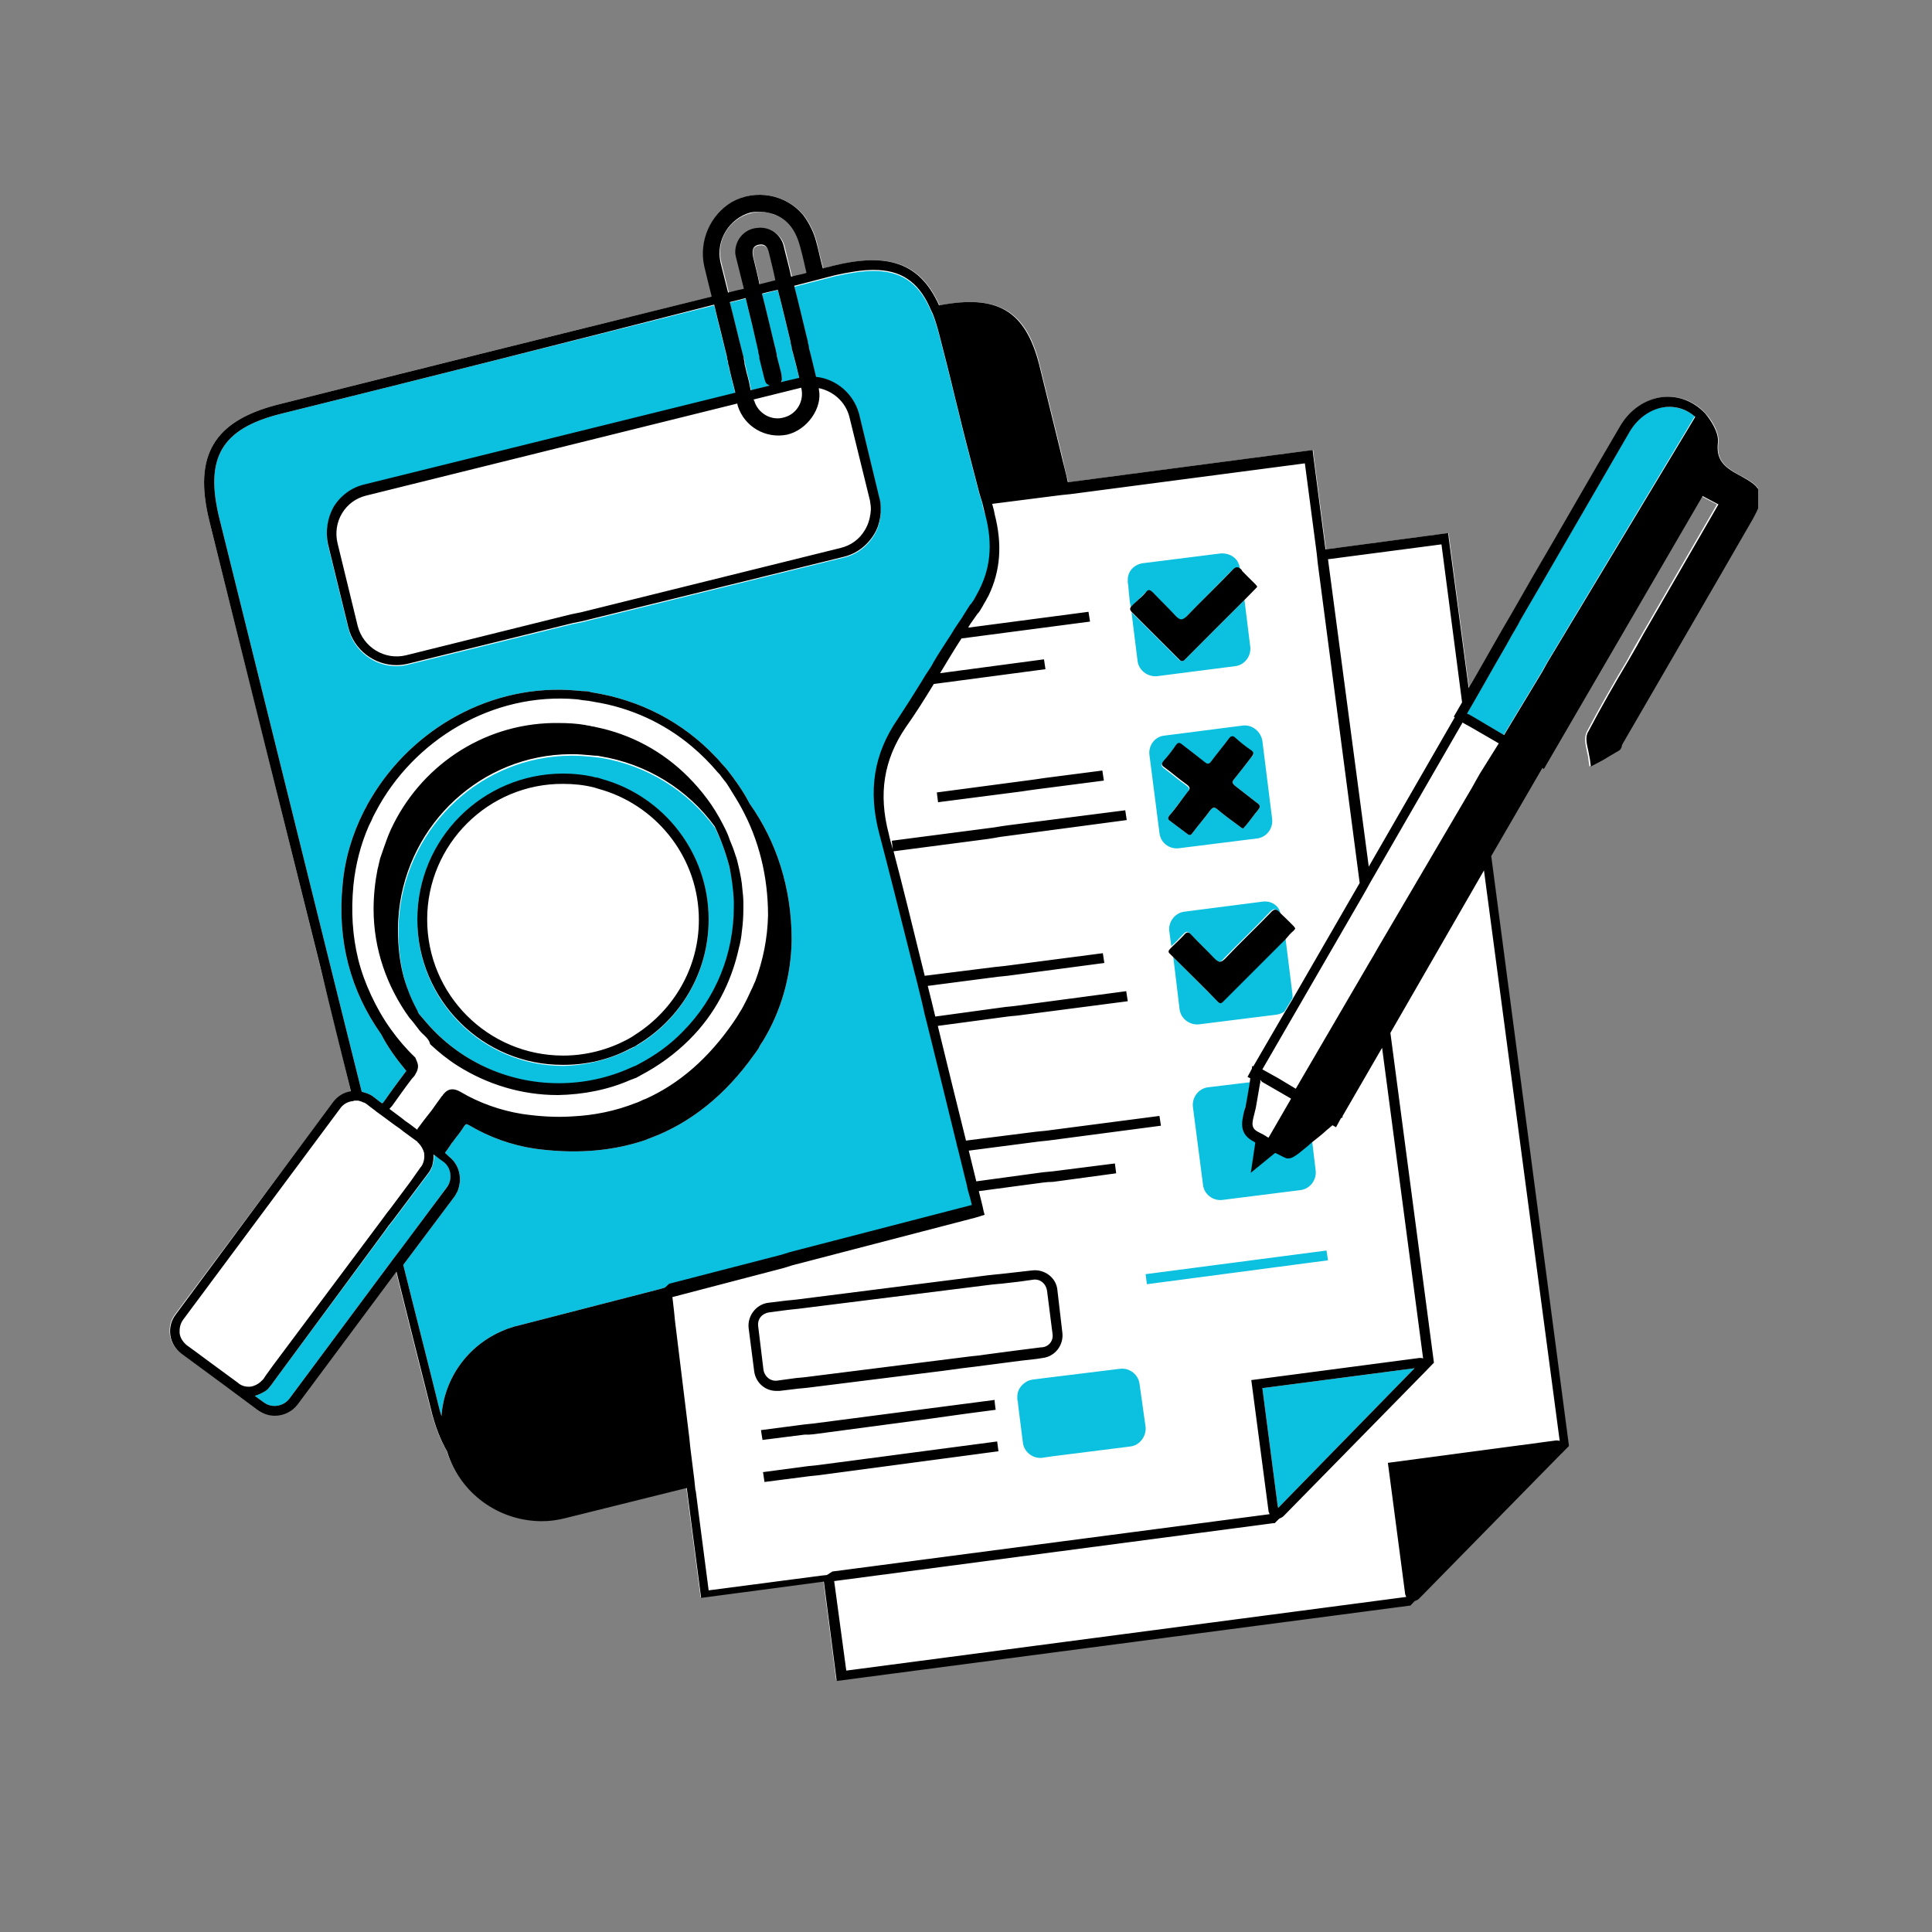
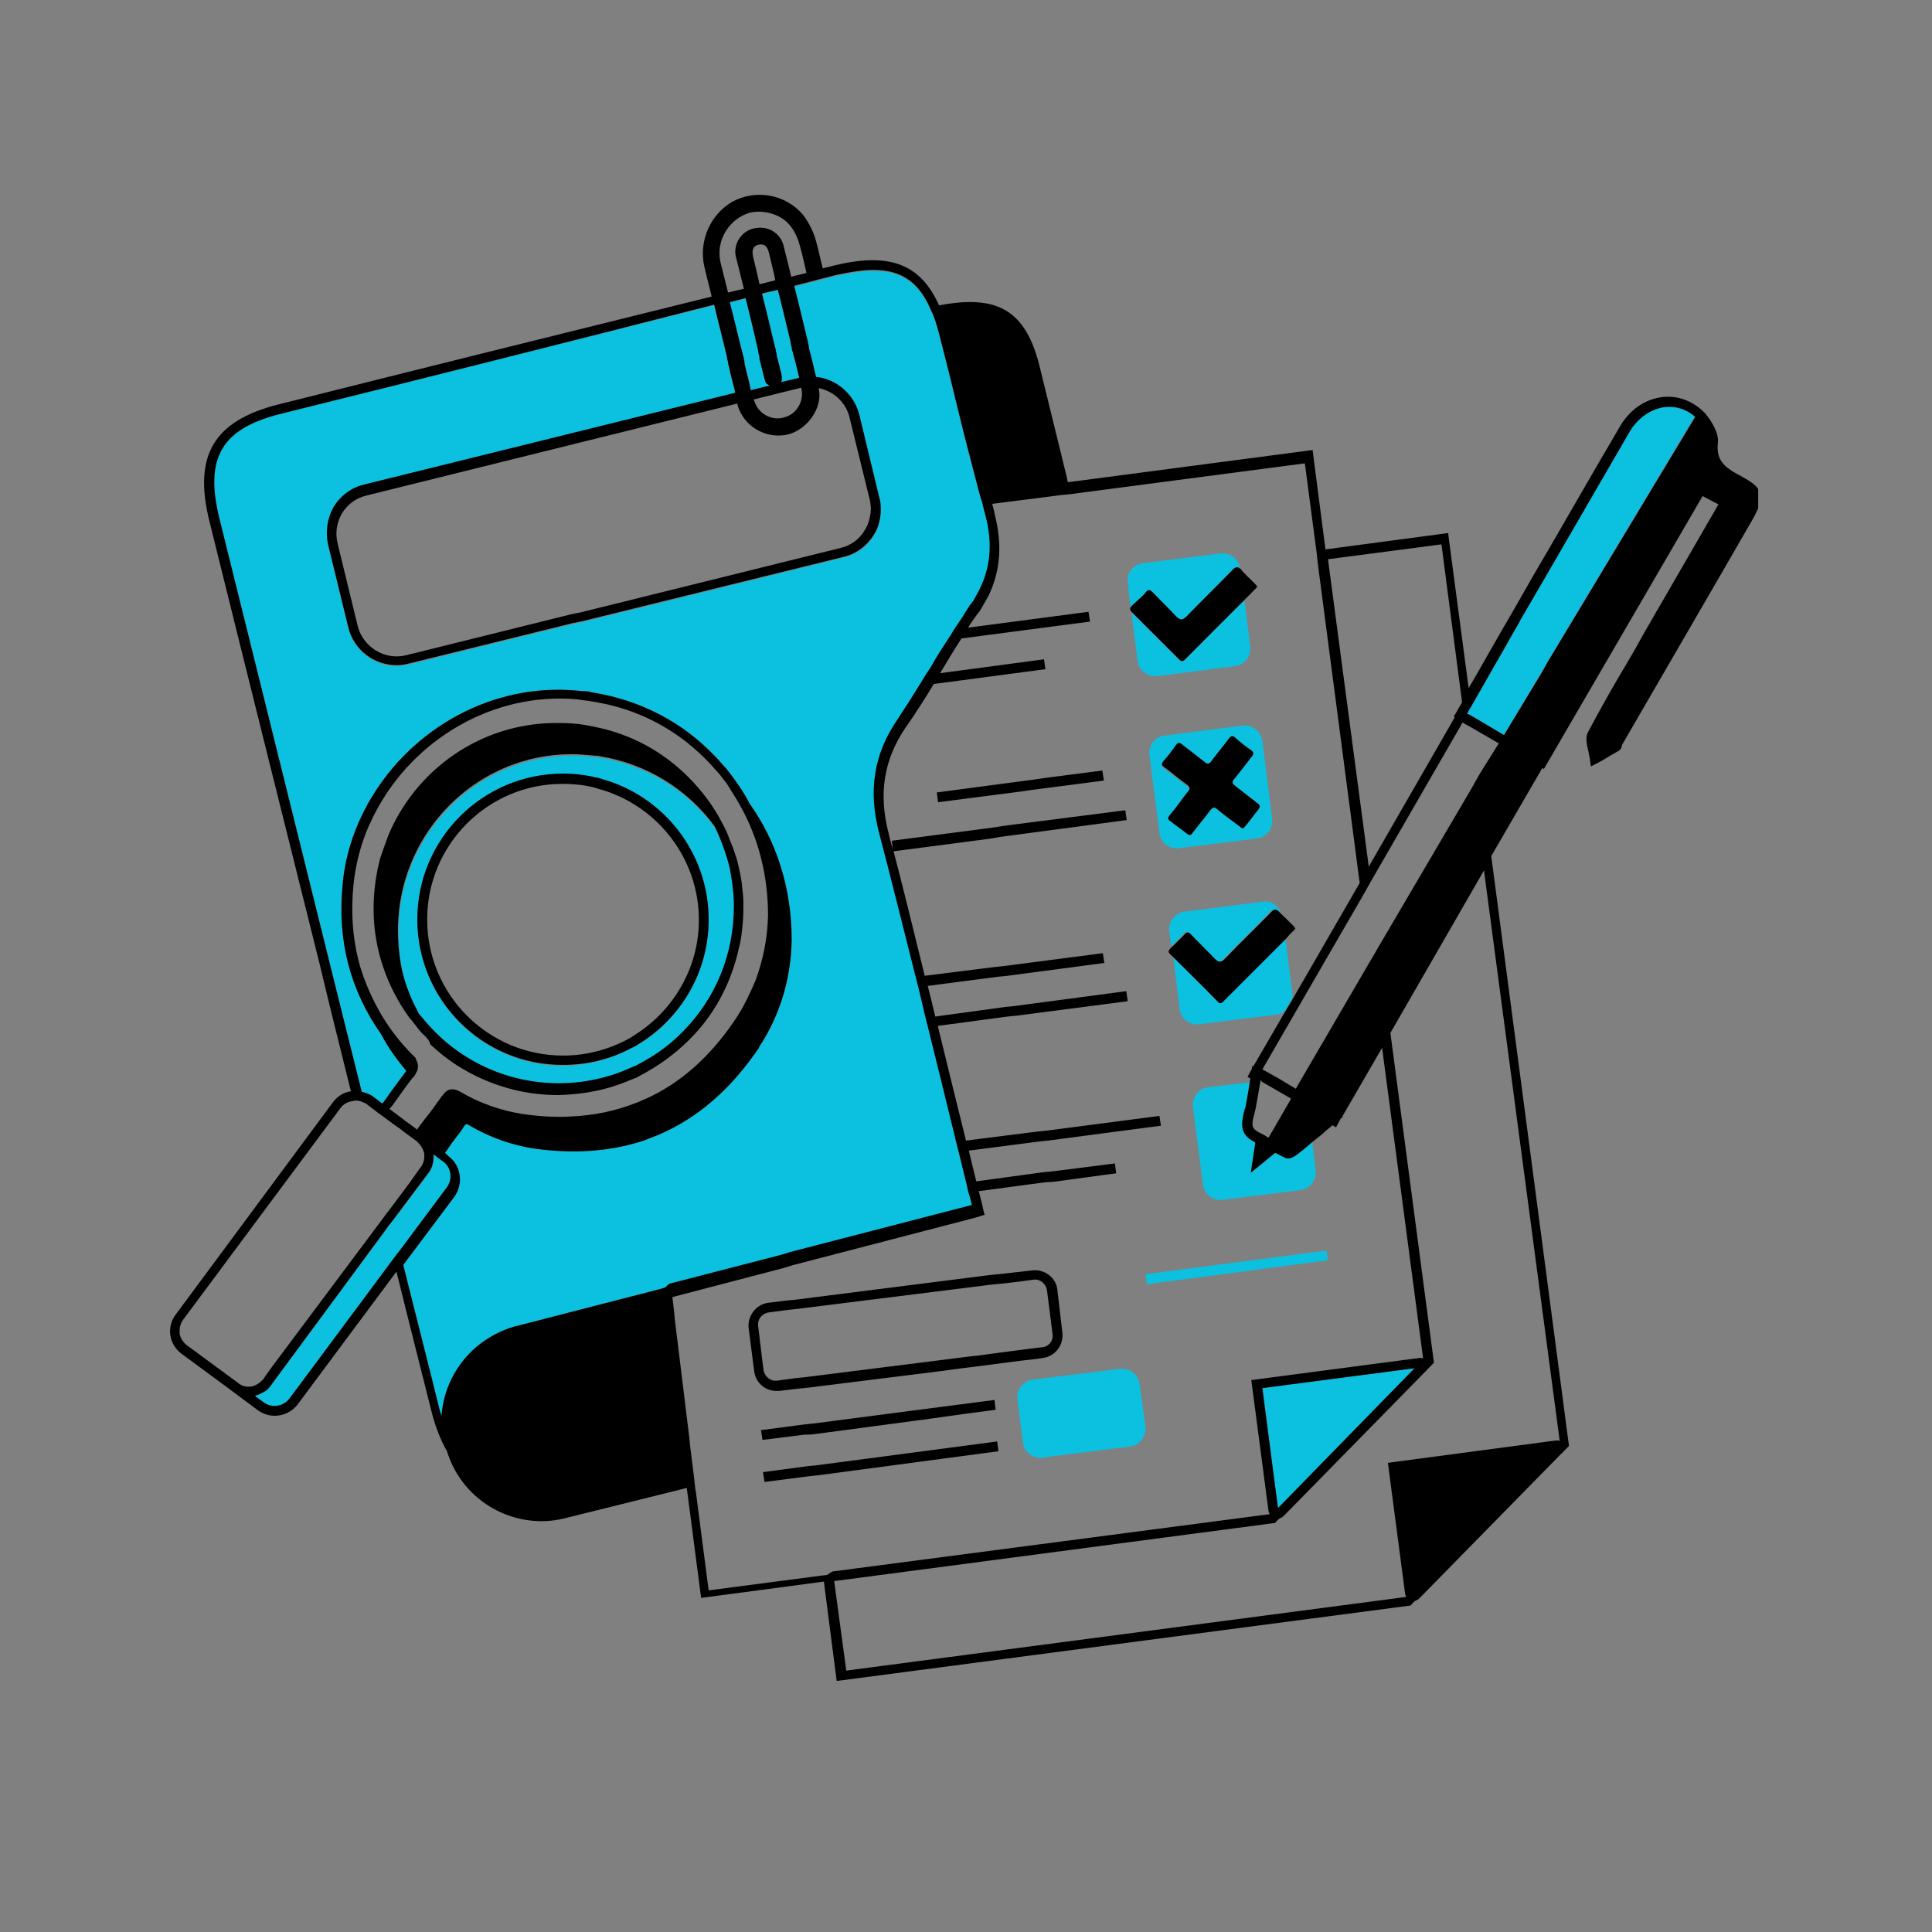
<svg xmlns="http://www.w3.org/2000/svg" width="40" zoomAndPan="magnify" viewBox="0 0 30 30" height="40" preserveAspectRatio="xMidYMid meet" version="1.0">
  <rect x="0" y="0" width="30" height="30" fill="#808080" stroke="none" />
  <defs>
    <clipPath id="ceef272620">
      <path d="M 2.621 3 L 27.301 3 L 27.301 26.129 L 2.621 26.129 Z M 2.621 3 " clip-rule="nonzero" />
    </clipPath>
    <clipPath id="4112265a82">
      <path d="M 2.621 3 L 27.301 3 L 27.301 26.129 L 2.621 26.129 Z M 2.621 3 " clip-rule="nonzero" />
    </clipPath>
  </defs>
  <g clip-path="url(#ceef272620)">
-     <path fill="#ffffff" d="M 27.336 7.656 C 27.305 7.547 27.207 7.48 27.016 7.379 C 26.777 7.25 26.652 7.141 26.684 6.871 C 26.699 6.719 26.59 6.535 26.484 6.418 C 26.316 6.234 26.078 6.141 25.832 6.164 C 25.555 6.195 25.309 6.363 25.156 6.633 C 24.711 7.402 24.258 8.188 23.816 8.938 L 23.473 9.539 C 23.273 9.883 23.082 10.223 22.879 10.566 L 22.812 10.684 L 22.504 8.355 L 22.496 8.277 L 20.59 8.531 L 20.398 7.062 L 20.391 6.988 L 16.59 7.488 C 16.551 7.348 16.52 7.203 16.488 7.062 C 16.375 6.594 16.258 6.133 16.145 5.664 C 15.938 4.828 15.504 4.566 14.59 4.742 C 14.293 4.082 13.809 3.914 12.934 4.129 C 12.887 4.145 12.832 4.152 12.785 4.168 C 12.746 4.031 12.715 3.883 12.68 3.746 C 12.641 3.598 12.57 3.461 12.48 3.34 C 12.203 3.016 11.742 2.93 11.371 3.137 C 11.027 3.34 10.859 3.738 10.941 4.129 C 10.98 4.289 11.02 4.445 11.059 4.605 C 8.805 5.16 6.547 5.719 4.32 6.281 C 3.32 6.535 3 7.07 3.25 8.086 C 3.828 10.398 4.398 12.703 4.973 15.016 C 5.133 15.66 5.297 16.305 5.449 16.953 C 5.34 16.969 5.242 17.027 5.172 17.121 L 2.723 20.402 C 2.652 20.492 2.621 20.609 2.637 20.723 C 2.652 20.84 2.715 20.938 2.805 21.008 L 3.461 21.492 L 3.996 21.891 C 4.074 21.953 4.168 21.977 4.258 21.977 C 4.391 21.977 4.527 21.914 4.613 21.801 L 6.148 19.742 C 6.324 20.445 6.5 21.16 6.68 21.859 C 6.746 22.129 6.832 22.352 6.934 22.527 C 7.141 23.184 7.746 23.613 8.406 23.613 C 8.523 23.613 8.645 23.598 8.77 23.566 L 10.656 23.098 L 10.879 24.805 L 12.785 24.551 L 12.984 26.094 L 21.867 24.926 L 21.891 24.926 L 21.957 24.855 C 21.98 24.848 22.012 24.84 22.027 24.82 L 24.242 22.559 C 24.242 22.559 24.242 22.551 24.25 22.551 L 24.355 22.445 L 23.148 13.285 L 23.941 11.918 L 23.965 11.934 L 26.414 7.703 L 26.66 7.832 L 25.492 9.852 C 25.414 9.984 25.34 10.113 25.27 10.246 C 25.055 10.605 24.84 10.98 24.641 11.359 C 24.594 11.449 24.617 11.559 24.641 11.664 C 24.648 11.711 24.664 11.75 24.664 11.789 L 24.68 11.902 L 24.863 11.805 C 24.941 11.758 25.023 11.711 25.102 11.664 C 25.141 11.645 25.156 11.605 25.164 11.582 C 25.164 11.574 25.172 11.566 25.172 11.559 C 25.84 10.398 26.508 9.238 27.184 8.078 C 27.305 7.902 27.367 7.77 27.336 7.656 Z M 11.801 4.422 C 11.773 4.281 11.734 4.137 11.703 4 C 11.688 3.922 11.672 3.836 11.781 3.812 C 11.887 3.793 11.926 3.852 11.949 3.945 C 11.98 4.082 12.02 4.23 12.047 4.367 C 11.965 4.383 11.879 4.398 11.801 4.422 Z M 11.664 3.309 C 11.781 3.277 11.902 3.285 12.02 3.332 C 12.262 3.414 12.379 3.598 12.441 3.844 C 12.473 3.977 12.5 4.105 12.539 4.246 C 12.465 4.27 12.379 4.281 12.301 4.305 C 12.262 4.137 12.219 3.977 12.18 3.809 C 12.125 3.629 11.949 3.523 11.773 3.547 C 11.562 3.562 11.41 3.746 11.434 3.953 C 11.434 3.977 11.441 4 11.449 4.023 C 11.488 4.176 11.527 4.336 11.562 4.492 C 11.48 4.512 11.402 4.527 11.32 4.551 C 11.281 4.398 11.242 4.238 11.203 4.082 C 11.109 3.73 11.328 3.391 11.664 3.309 Z M 11.664 3.309 " fill-opacity="1" fill-rule="nonzero" />
-   </g>
+     </g>
  <path fill="#0cc0df" d="M 21.965 21.246 L 19.848 23.414 L 19.84 23.383 L 19.602 21.555 Z M 11.559 5.582 C 11.562 5.605 11.57 5.629 11.57 5.656 C 11.586 5.711 11.594 5.766 11.609 5.82 C 11.633 5.895 11.648 5.98 11.664 6.059 L 11.957 5.988 C 11.941 5.98 11.926 5.965 11.91 5.957 C 11.895 5.941 11.887 5.91 11.879 5.887 C 11.855 5.797 11.832 5.695 11.809 5.605 C 11.801 5.582 11.793 5.559 11.793 5.527 C 11.789 5.504 11.781 5.473 11.781 5.449 C 11.711 5.184 11.648 4.906 11.578 4.637 C 11.496 4.66 11.418 4.676 11.332 4.699 C 11.402 4.965 11.465 5.242 11.535 5.512 C 11.543 5.527 11.551 5.559 11.559 5.582 Z M 12.047 5.457 C 12.055 5.48 12.062 5.504 12.062 5.535 C 12.078 5.605 12.102 5.68 12.117 5.75 C 12.133 5.797 12.141 5.852 12.141 5.902 C 12.141 5.918 12.133 5.934 12.125 5.941 L 12.402 5.875 C 12.402 5.875 12.402 5.875 12.41 5.875 C 12.379 5.742 12.348 5.613 12.309 5.473 C 12.301 5.449 12.293 5.426 12.293 5.398 C 12.285 5.375 12.277 5.344 12.277 5.32 C 12.211 5.051 12.148 4.773 12.078 4.504 C 11.996 4.527 11.918 4.543 11.832 4.566 C 11.902 4.836 11.965 5.113 12.031 5.383 C 12.039 5.406 12.047 5.434 12.047 5.457 Z M 15.254 7.824 C 15.246 7.801 15.238 7.77 15.23 7.746 C 15.223 7.727 15.215 7.695 15.207 7.672 C 14.992 6.848 14.969 6.758 14.875 6.371 C 14.82 6.156 14.754 5.859 14.605 5.289 C 14.574 5.16 14.539 5.035 14.5 4.93 C 14.492 4.906 14.484 4.883 14.469 4.859 C 14.461 4.836 14.445 4.812 14.438 4.789 C 14.254 4.383 13.984 4.207 13.562 4.207 C 13.395 4.207 13.199 4.238 12.969 4.289 C 12.754 4.344 12.547 4.398 12.332 4.453 C 12.402 4.723 12.465 4.996 12.531 5.266 C 12.539 5.289 12.547 5.32 12.547 5.344 C 12.555 5.367 12.562 5.391 12.562 5.422 C 12.602 5.566 12.633 5.711 12.672 5.867 C 12.984 5.895 13.254 6.125 13.34 6.441 L 13.652 7.734 C 13.668 7.785 13.676 7.84 13.676 7.895 C 13.676 7.918 13.676 7.949 13.676 7.969 C 13.676 7.992 13.668 8.023 13.668 8.047 C 13.652 8.141 13.625 8.23 13.57 8.316 C 13.461 8.492 13.293 8.617 13.094 8.66 L 9.043 9.66 L 8.969 9.676 L 8.891 9.691 L 6.34 10.32 C 6.277 10.336 6.219 10.344 6.156 10.344 C 5.809 10.344 5.496 10.105 5.41 9.762 L 5.094 8.469 C 5.051 8.27 5.082 8.062 5.18 7.887 C 5.289 7.711 5.457 7.586 5.656 7.539 L 11.418 6.113 C 11.387 5.98 11.348 5.852 11.32 5.711 C 11.312 5.688 11.305 5.664 11.305 5.637 C 11.297 5.613 11.289 5.582 11.289 5.559 C 11.258 5.426 11.227 5.305 11.195 5.176 C 11.156 5.027 11.125 4.891 11.09 4.742 C 8.844 5.305 6.586 5.875 4.359 6.426 C 3.438 6.656 3.176 7.109 3.406 8.047 C 3.98 10.359 4.551 12.664 5.125 14.977 C 5.289 15.629 5.449 16.289 5.617 16.953 C 5.68 16.969 5.742 16.988 5.793 17.027 L 5.926 17.129 C 5.934 17.129 5.941 17.129 5.941 17.129 C 5.941 17.129 5.949 17.129 5.965 17.098 L 5.973 17.09 C 6.078 16.938 6.195 16.781 6.309 16.629 C 6.156 16.445 6.023 16.262 5.918 16.059 C 5.441 15.383 5.234 14.609 5.32 13.738 C 5.355 13.332 5.473 12.949 5.648 12.602 C 5.664 12.566 5.688 12.535 5.703 12.496 C 5.719 12.465 5.742 12.434 5.758 12.402 C 6.402 11.312 7.637 10.605 8.953 10.723 C 8.977 10.723 9.008 10.73 9.027 10.73 C 9.051 10.73 9.082 10.734 9.105 10.734 C 9.129 10.734 9.16 10.742 9.184 10.75 C 9.945 10.867 10.605 11.219 11.102 11.742 C 11.133 11.773 11.164 11.805 11.195 11.844 C 11.227 11.883 11.258 11.91 11.289 11.949 C 11.418 12.113 11.543 12.289 11.641 12.48 C 12.055 13.062 12.293 13.785 12.293 14.594 C 12.285 15.152 12.133 15.699 11.84 16.176 C 11.816 16.207 11.793 16.246 11.781 16.277 C 11.766 16.297 11.75 16.32 11.734 16.344 C 11.727 16.352 11.719 16.367 11.711 16.375 C 11.266 17.004 10.719 17.441 10.098 17.672 C 10.074 17.68 10.051 17.688 10.02 17.703 C 9.996 17.711 9.973 17.719 9.945 17.727 C 9.445 17.883 8.898 17.918 8.301 17.836 C 7.938 17.781 7.602 17.66 7.285 17.473 C 7.238 17.449 7.238 17.449 7.207 17.488 C 7.164 17.559 7.109 17.629 7.062 17.688 C 7.047 17.711 7.031 17.734 7.008 17.758 C 7.008 17.766 7 17.766 7 17.773 C 6.977 17.805 6.961 17.828 6.941 17.859 C 6.926 17.875 6.918 17.891 6.91 17.902 L 6.961 17.949 L 6.969 17.957 C 7.008 17.988 7.047 18.027 7.07 18.066 C 7.125 18.148 7.148 18.25 7.141 18.352 C 7.133 18.402 7.125 18.449 7.102 18.504 C 7.086 18.527 7.078 18.551 7.062 18.574 L 6.262 19.641 C 6.449 20.395 6.641 21.137 6.824 21.883 C 6.832 21.922 6.848 21.953 6.855 21.992 C 6.895 21.406 7.262 20.887 7.824 20.656 C 7.848 20.648 7.875 20.633 7.906 20.625 C 7.938 20.617 7.969 20.602 8 20.594 C 8 20.594 8.008 20.594 8.008 20.594 L 10.25 20.016 L 10.328 19.992 L 10.406 19.973 L 12.133 19.523 L 12.211 19.504 L 12.285 19.48 L 15.105 18.75 C 15.09 18.672 15.066 18.594 15.043 18.512 C 15.027 18.465 15.023 18.41 15.008 18.355 C 14.969 18.203 14.93 18.043 14.891 17.883 C 14.875 17.836 14.867 17.781 14.852 17.727 C 14.715 17.16 14.562 16.551 14.414 15.945 C 14.398 15.891 14.391 15.844 14.375 15.793 C 14.336 15.629 14.301 15.477 14.262 15.316 C 14.246 15.262 14.238 15.215 14.223 15.16 C 14 14.277 13.801 13.48 13.668 12.98 C 13.492 12.312 13.586 11.742 13.953 11.203 C 14.078 11.02 14.199 10.828 14.316 10.637 C 14.352 10.582 14.383 10.52 14.422 10.469 C 14.453 10.422 14.484 10.375 14.508 10.328 C 14.582 10.199 14.668 10.066 14.754 9.938 C 14.793 9.883 14.82 9.82 14.859 9.77 C 14.867 9.754 14.883 9.738 14.891 9.723 C 14.93 9.668 14.969 9.605 15 9.555 C 15.023 9.516 15.051 9.477 15.074 9.438 C 15.082 9.43 15.082 9.422 15.09 9.422 C 15.105 9.398 15.121 9.375 15.137 9.352 C 15.152 9.324 15.168 9.301 15.184 9.27 C 15.398 8.887 15.438 8.492 15.312 8.023 C 15.281 7.941 15.258 7.887 15.254 7.824 Z M 9.797 16.59 C 9.453 16.742 9.074 16.828 8.684 16.828 L 8.684 16.906 L 8.684 16.828 C 7.863 16.828 7.133 16.461 6.633 15.891 C 6.594 15.844 6.555 15.801 6.516 15.754 C 6.508 15.738 6.492 15.723 6.484 15.715 C 6.434 15.613 6.387 15.516 6.348 15.406 C 6.277 15.23 6.234 15.039 6.211 14.855 C 6.195 14.73 6.188 14.609 6.188 14.477 C 6.188 14.461 6.188 14.445 6.188 14.43 C 6.188 14.348 6.195 14.254 6.203 14.172 C 6.348 12.812 7.484 11.742 8.867 11.734 L 8.883 11.734 C 8.891 11.734 8.891 11.734 8.898 11.734 C 8.992 11.734 9.074 11.742 9.168 11.75 C 9.191 11.75 9.223 11.758 9.246 11.758 C 9.266 11.758 9.297 11.766 9.32 11.766 C 10.051 11.883 10.688 12.289 11.102 12.855 C 11.203 13.055 11.281 13.266 11.332 13.488 C 11.371 13.656 11.395 13.832 11.402 14.016 C 11.402 14.047 11.402 14.07 11.402 14.102 C 11.402 14.832 11.125 15.516 10.613 16.039 C 10.41 16.238 10.188 16.406 9.945 16.535 C 9.922 16.551 9.898 16.559 9.875 16.574 C 9.844 16.566 9.82 16.574 9.797 16.59 Z M 9.758 16.305 C 9.781 16.289 9.805 16.281 9.828 16.27 C 9.852 16.254 9.875 16.238 9.898 16.23 C 10.559 15.836 11.004 15.109 11.004 14.285 C 11.004 13.25 10.305 12.371 9.352 12.105 C 9.328 12.098 9.297 12.09 9.273 12.082 C 9.25 12.074 9.223 12.066 9.199 12.066 C 9.051 12.035 8.898 12.02 8.746 12.02 C 7.492 12.02 6.48 13.035 6.48 14.285 C 6.48 15.539 7.492 16.551 8.746 16.551 C 9.113 16.543 9.453 16.453 9.758 16.305 Z M 18.309 10.246 C 18.062 10 17.816 9.754 17.57 9.508 L 17.664 10.262 C 17.68 10.406 17.816 10.512 17.965 10.5 L 19.18 10.344 C 19.324 10.328 19.43 10.191 19.414 10.043 L 19.324 9.316 C 19.016 9.621 18.703 9.938 18.395 10.246 C 18.363 10.273 18.34 10.273 18.309 10.246 Z M 17.52 9.094 L 17.527 9.184 L 17.543 9.34 L 17.559 9.43 C 17.559 9.43 17.562 9.422 17.562 9.422 C 17.594 9.391 17.633 9.359 17.664 9.324 C 17.672 9.316 17.672 9.316 17.68 9.309 C 17.719 9.27 17.75 9.238 17.789 9.199 C 17.832 9.152 17.855 9.16 17.895 9.207 C 18.02 9.332 18.141 9.445 18.258 9.578 C 18.316 9.645 18.355 9.652 18.418 9.578 C 18.641 9.348 18.871 9.121 19.094 8.891 C 19.102 8.887 19.117 8.871 19.125 8.863 C 19.18 8.809 19.207 8.801 19.254 8.84 L 19.254 8.832 C 19.254 8.816 19.246 8.801 19.246 8.785 C 19.238 8.762 19.223 8.73 19.215 8.715 C 19.164 8.633 19.062 8.586 18.953 8.594 L 17.742 8.746 C 17.633 8.762 17.543 8.84 17.52 8.938 C 17.512 8.961 17.512 8.992 17.512 9.016 C 17.512 9.023 17.512 9.039 17.512 9.047 Z M 19.602 11.504 L 19.754 12.719 C 19.77 12.863 19.668 13.004 19.516 13.02 L 18.301 13.172 C 18.156 13.188 18.02 13.086 18.004 12.934 L 17.848 11.719 C 17.832 11.574 17.934 11.434 18.086 11.422 L 19.301 11.266 C 19.445 11.25 19.578 11.359 19.602 11.504 Z M 19.414 11.66 C 19.332 11.605 19.254 11.543 19.18 11.473 C 19.133 11.43 19.102 11.441 19.07 11.488 C 18.984 11.605 18.887 11.719 18.801 11.836 C 18.77 11.883 18.738 11.883 18.703 11.852 C 18.586 11.758 18.465 11.664 18.348 11.574 C 18.309 11.543 18.285 11.543 18.258 11.582 C 18.195 11.664 18.133 11.75 18.062 11.828 C 18.027 11.875 18.027 11.895 18.078 11.934 C 18.195 12.02 18.301 12.113 18.418 12.195 C 18.473 12.234 18.48 12.266 18.434 12.312 C 18.34 12.426 18.258 12.543 18.164 12.656 C 18.133 12.695 18.125 12.719 18.172 12.75 C 18.258 12.812 18.34 12.879 18.426 12.941 C 18.473 12.98 18.492 12.973 18.523 12.926 C 18.609 12.812 18.711 12.695 18.793 12.582 C 18.832 12.535 18.855 12.527 18.902 12.566 C 19.008 12.656 19.125 12.742 19.238 12.824 C 19.262 12.84 19.277 12.863 19.309 12.863 C 19.316 12.848 19.332 12.832 19.348 12.816 C 19.41 12.742 19.469 12.656 19.531 12.582 C 19.57 12.535 19.578 12.504 19.516 12.465 C 19.402 12.379 19.293 12.289 19.18 12.203 C 19.133 12.164 19.125 12.141 19.164 12.098 C 19.254 11.988 19.34 11.875 19.43 11.758 C 19.469 11.727 19.477 11.695 19.414 11.66 Z M 19.609 14 L 18.395 14.156 C 18.25 14.172 18.141 14.309 18.156 14.453 L 18.188 14.691 C 18.258 14.633 18.316 14.562 18.379 14.5 C 18.426 14.453 18.449 14.461 18.488 14.508 C 18.609 14.633 18.73 14.746 18.848 14.879 C 18.91 14.945 18.949 14.953 19.008 14.879 C 19.238 14.641 19.484 14.41 19.715 14.164 C 19.777 14.102 19.809 14.102 19.863 14.164 C 19.871 14.172 19.875 14.18 19.883 14.188 C 19.863 14.062 19.738 13.984 19.609 14 Z M 18.902 15.547 C 18.672 15.316 18.449 15.094 18.219 14.863 L 18.316 15.668 C 18.332 15.816 18.473 15.922 18.617 15.906 L 19.832 15.754 C 19.875 15.746 19.914 15.73 19.945 15.707 L 20.07 15.5 C 20.07 15.484 20.07 15.469 20.07 15.445 L 19.961 14.57 C 19.641 14.891 19.316 15.215 18.992 15.539 C 18.953 15.578 18.934 15.586 18.902 15.547 Z M 19.969 17.957 C 19.914 17.934 19.863 17.902 19.809 17.883 L 19.43 18.188 L 19.5 17.719 C 19.492 17.711 19.484 17.711 19.477 17.703 C 19.238 17.582 19.293 17.391 19.324 17.242 C 19.332 17.211 19.34 17.191 19.348 17.168 C 19.371 17.051 19.387 16.938 19.41 16.812 C 19.41 16.812 19.41 16.812 19.41 16.805 L 18.762 16.883 C 18.617 16.898 18.508 17.035 18.523 17.184 L 18.68 18.395 C 18.695 18.543 18.832 18.648 18.977 18.633 L 20.191 18.48 C 20.336 18.465 20.445 18.328 20.43 18.18 L 20.375 17.719 C 20.316 17.773 20.246 17.828 20.184 17.883 C 20.113 17.934 20.062 17.965 20.016 17.965 C 20 17.965 19.984 17.965 19.969 17.957 Z M 17.695 21.492 C 17.68 21.348 17.543 21.238 17.395 21.254 L 16.16 21.406 L 16.035 21.422 C 15.996 21.43 15.957 21.438 15.93 21.461 C 15.852 21.508 15.797 21.59 15.797 21.684 C 15.797 21.699 15.797 21.715 15.797 21.73 L 15.805 21.762 L 15.812 21.836 L 15.883 22.398 C 15.898 22.543 16.035 22.652 16.18 22.637 L 16.344 22.613 L 17.551 22.461 C 17.695 22.445 17.801 22.305 17.789 22.16 Z M 20.598 19.418 L 17.789 19.785 L 17.809 19.941 L 20.621 19.57 Z M 25.855 6.32 C 25.633 6.344 25.422 6.488 25.293 6.711 C 24.848 7.48 24.395 8.262 23.957 9.016 L 23.609 9.613 C 23.551 9.73 23.48 9.836 23.418 9.953 C 23.402 9.977 23.395 10 23.379 10.023 C 23.258 10.23 23.141 10.438 23.02 10.652 L 22.852 10.945 L 22.789 11.051 L 22.773 11.082 L 22.789 11.09 L 22.797 11.09 L 22.879 11.137 L 23.348 11.414 L 23.941 10.43 L 24.02 10.289 L 26.316 6.465 C 26.184 6.355 26.023 6.305 25.855 6.32 Z M 6.887 18.035 L 6.832 17.996 L 6.762 17.941 L 6.738 17.926 C 6.746 17.988 6.73 18.051 6.715 18.105 C 6.703 18.141 6.688 18.18 6.656 18.219 L 6.102 18.957 L 6.039 19.035 L 5.98 19.117 L 4.25 21.453 L 4.211 21.508 C 4.211 21.508 4.203 21.516 4.203 21.516 C 4.188 21.539 4.172 21.555 4.152 21.578 C 4.098 21.621 4.027 21.652 3.957 21.676 L 4.098 21.777 C 4.219 21.867 4.398 21.844 4.496 21.715 L 6.102 19.555 L 6.164 19.473 L 6.227 19.395 L 6.945 18.426 C 7.031 18.312 7.008 18.125 6.887 18.035 Z M 6.887 18.035 " fill-opacity="1" fill-rule="nonzero" />
  <g clip-path="url(#4112265a82)">
    <path fill="#000000" d="M 17.117 11.965 L 17.141 12.121 L 16.082 12.258 L 15.973 12.273 L 15.867 12.289 L 14.566 12.457 L 14.547 12.305 L 15.996 12.113 L 16.105 12.098 L 16.211 12.082 Z M 18.395 10.246 C 18.703 9.938 19.016 9.621 19.324 9.316 C 19.379 9.262 19.43 9.207 19.492 9.145 C 19.508 9.129 19.516 9.121 19.523 9.109 C 19.508 9.086 19.492 9.07 19.477 9.055 C 19.414 8.992 19.348 8.93 19.285 8.863 C 19.285 8.863 19.285 8.863 19.285 8.855 C 19.277 8.848 19.27 8.84 19.262 8.832 C 19.215 8.793 19.184 8.801 19.133 8.855 C 19.125 8.863 19.109 8.879 19.102 8.887 C 18.879 9.117 18.648 9.34 18.426 9.57 C 18.355 9.637 18.324 9.629 18.262 9.57 C 18.148 9.445 18.02 9.324 17.902 9.199 C 17.863 9.16 17.832 9.145 17.797 9.191 C 17.766 9.23 17.727 9.27 17.688 9.301 C 17.68 9.309 17.68 9.309 17.672 9.316 C 17.641 9.348 17.602 9.375 17.57 9.414 C 17.562 9.422 17.562 9.422 17.562 9.422 C 17.543 9.445 17.543 9.469 17.57 9.5 C 17.816 9.746 18.062 9.992 18.309 10.238 C 18.34 10.273 18.363 10.273 18.395 10.246 Z M 20.086 14.453 C 20.102 14.438 20.105 14.43 20.113 14.418 C 20.102 14.395 20.086 14.379 20.07 14.363 C 20.016 14.309 19.953 14.246 19.898 14.195 C 19.891 14.188 19.883 14.18 19.875 14.172 C 19.824 14.109 19.785 14.109 19.73 14.172 C 19.5 14.41 19.254 14.641 19.023 14.887 C 18.953 14.953 18.926 14.945 18.863 14.887 C 18.746 14.762 18.617 14.641 18.5 14.516 C 18.465 14.477 18.434 14.461 18.395 14.508 C 18.332 14.578 18.262 14.641 18.203 14.699 C 18.195 14.707 18.18 14.723 18.172 14.73 C 18.141 14.762 18.133 14.785 18.172 14.816 C 18.188 14.832 18.211 14.855 18.227 14.871 C 18.457 15.102 18.688 15.324 18.91 15.555 C 18.941 15.586 18.961 15.586 18.992 15.555 C 19.316 15.23 19.641 14.906 19.961 14.586 C 20 14.539 20.039 14.492 20.086 14.453 Z M 18.164 12.656 C 18.133 12.695 18.125 12.719 18.172 12.75 C 18.258 12.812 18.34 12.879 18.426 12.941 C 18.473 12.98 18.492 12.973 18.523 12.926 C 18.609 12.812 18.711 12.695 18.793 12.582 C 18.832 12.535 18.855 12.527 18.902 12.566 C 19.008 12.656 19.125 12.742 19.238 12.824 C 19.262 12.84 19.277 12.863 19.309 12.863 C 19.316 12.848 19.332 12.832 19.348 12.816 C 19.41 12.742 19.469 12.656 19.531 12.582 C 19.57 12.535 19.578 12.504 19.516 12.465 C 19.402 12.379 19.293 12.289 19.18 12.203 C 19.133 12.164 19.125 12.141 19.164 12.098 C 19.254 11.988 19.34 11.875 19.43 11.758 C 19.469 11.711 19.477 11.68 19.422 11.645 C 19.34 11.59 19.262 11.527 19.184 11.457 C 19.141 11.414 19.109 11.43 19.078 11.473 C 18.992 11.59 18.895 11.703 18.809 11.82 C 18.777 11.867 18.746 11.867 18.711 11.836 C 18.594 11.742 18.473 11.652 18.355 11.559 C 18.316 11.527 18.293 11.527 18.262 11.566 C 18.203 11.652 18.141 11.734 18.07 11.812 C 18.031 11.859 18.031 11.883 18.086 11.918 C 18.203 12.004 18.309 12.098 18.426 12.18 C 18.48 12.219 18.488 12.25 18.441 12.297 C 18.34 12.426 18.258 12.551 18.164 12.656 Z M 16.496 20.691 C 16.52 20.887 16.383 21.062 16.195 21.086 L 16.09 21.102 L 15.852 21.129 L 15.129 21.223 L 14.938 21.246 L 14.652 21.285 L 12.555 21.547 L 12.48 21.555 L 12.402 21.562 L 12.102 21.598 C 12.086 21.598 12.07 21.598 12.055 21.598 C 11.879 21.598 11.734 21.469 11.711 21.293 L 11.625 20.625 C 11.602 20.434 11.742 20.254 11.926 20.23 L 12.211 20.195 L 12.285 20.188 L 12.363 20.18 L 15.352 19.801 L 15.43 19.793 L 15.504 19.785 L 15.512 19.785 L 15.789 19.754 L 16.027 19.727 C 16.219 19.703 16.398 19.84 16.418 20.023 Z M 16.344 20.715 L 16.258 20.039 C 16.242 19.934 16.152 19.855 16.043 19.871 L 15.82 19.902 L 15.543 19.934 L 15.535 19.934 L 15.461 19.941 L 15.383 19.949 L 12.387 20.324 L 12.309 20.332 L 12.234 20.34 L 11.941 20.379 C 11.832 20.395 11.758 20.484 11.773 20.594 L 11.855 21.27 C 11.871 21.375 11.965 21.453 12.07 21.438 L 12.363 21.398 L 12.441 21.391 L 12.516 21.383 L 15.066 21.062 L 15.207 21.047 L 15.32 21.031 L 15.789 20.969 L 16.035 20.938 L 16.16 20.922 C 16.281 20.922 16.359 20.824 16.344 20.715 Z M 12.562 22.277 L 12.641 22.27 L 14.316 22.047 L 14.992 21.953 L 15.461 21.891 L 15.453 21.836 L 15.445 21.762 L 15.445 21.738 L 12.625 22.105 L 12.547 22.113 L 12.473 22.121 L 11.816 22.207 L 11.84 22.359 L 12.492 22.277 Z M 12.703 22.75 L 12.547 22.766 L 11.848 22.859 L 11.871 23.012 L 12.57 22.922 L 12.648 22.914 L 12.723 22.906 L 15.504 22.535 L 15.484 22.383 Z M 27.207 8.078 C 26.539 9.238 25.863 10.398 25.191 11.559 C 25.191 11.566 25.184 11.574 25.184 11.582 C 25.18 11.613 25.164 11.645 25.125 11.664 C 25.047 11.711 24.961 11.758 24.887 11.805 L 24.703 11.902 L 24.688 11.789 C 24.68 11.75 24.672 11.711 24.664 11.664 C 24.641 11.559 24.609 11.441 24.664 11.359 C 24.863 10.98 25.078 10.605 25.293 10.246 C 25.371 10.113 25.445 9.984 25.516 9.852 L 26.684 7.832 L 26.438 7.703 L 23.973 11.941 L 23.949 11.926 L 23.156 13.293 L 24.363 22.453 L 24.258 22.559 C 24.258 22.559 24.258 22.566 24.25 22.566 L 22.035 24.824 C 22.02 24.84 21.988 24.855 21.965 24.863 L 21.898 24.934 L 21.875 24.934 L 12.992 26.102 L 12.793 24.559 L 10.887 24.812 L 10.664 23.105 L 8.777 23.574 C 8.652 23.605 8.539 23.621 8.414 23.621 C 7.746 23.621 7.141 23.191 6.941 22.535 C 6.84 22.359 6.754 22.145 6.688 21.867 C 6.508 21.16 6.332 20.453 6.156 19.746 L 4.621 21.809 C 4.535 21.922 4.402 21.984 4.266 21.984 C 4.172 21.984 4.082 21.953 4.004 21.898 L 3.469 21.5 L 2.812 21.016 C 2.723 20.945 2.66 20.848 2.645 20.73 C 2.629 20.617 2.66 20.5 2.73 20.41 L 5.172 17.113 C 5.242 17.02 5.34 16.961 5.449 16.945 C 5.289 16.297 5.125 15.652 4.973 15.008 C 4.398 12.703 3.82 10.391 3.25 8.086 C 3 7.07 3.32 6.535 4.32 6.281 C 6.555 5.719 8.805 5.16 11.051 4.605 C 11.012 4.453 10.973 4.289 10.934 4.129 C 10.852 3.738 11.027 3.34 11.363 3.137 C 11.734 2.93 12.203 3.016 12.473 3.34 C 12.562 3.461 12.633 3.598 12.672 3.746 C 12.711 3.883 12.738 4.031 12.777 4.168 C 12.824 4.152 12.879 4.145 12.926 4.129 C 13.793 3.914 14.285 4.082 14.582 4.742 C 15.496 4.566 15.922 4.828 16.137 5.664 C 16.25 6.133 16.367 6.594 16.48 7.062 C 16.512 7.203 16.551 7.34 16.582 7.488 L 20.383 6.988 L 20.391 7.062 L 20.582 8.531 L 22.488 8.277 L 22.496 8.355 L 22.805 10.684 L 22.875 10.566 C 23.074 10.223 23.266 9.875 23.465 9.539 L 23.809 8.938 C 24.25 8.188 24.695 7.402 25.148 6.633 C 25.301 6.363 25.547 6.195 25.824 6.164 C 26.07 6.141 26.301 6.234 26.477 6.418 C 26.574 6.535 26.691 6.719 26.676 6.871 C 26.645 7.133 26.762 7.25 27.008 7.379 C 27.207 7.488 27.297 7.547 27.328 7.656 C 27.367 7.77 27.305 7.902 27.207 8.078 Z M 20.621 8.684 L 21.254 13.457 L 22.59 11.137 L 22.574 11.129 L 22.703 10.906 L 22.383 8.453 Z M 11.188 4.074 C 11.227 4.23 11.266 4.391 11.305 4.543 C 11.387 4.52 11.465 4.504 11.551 4.484 C 11.512 4.328 11.473 4.168 11.434 4.016 C 11.426 3.992 11.426 3.969 11.418 3.945 C 11.402 3.738 11.551 3.555 11.758 3.539 C 11.941 3.516 12.109 3.621 12.164 3.801 C 12.203 3.969 12.25 4.129 12.285 4.297 C 12.363 4.273 12.449 4.262 12.523 4.238 C 12.492 4.105 12.465 3.977 12.426 3.836 C 12.363 3.598 12.25 3.406 12.004 3.324 C 11.887 3.285 11.766 3.277 11.648 3.301 C 11.328 3.391 11.109 3.73 11.188 4.074 Z M 12.219 6.75 C 11.887 6.816 11.559 6.625 11.457 6.305 C 11.457 6.297 11.449 6.281 11.449 6.266 L 5.688 7.695 C 5.527 7.734 5.395 7.832 5.312 7.969 C 5.227 8.109 5.203 8.277 5.242 8.438 L 5.555 9.723 C 5.641 10.051 5.973 10.254 6.301 10.176 L 8.867 9.539 L 8.945 9.523 L 9.02 9.508 L 13.055 8.508 C 13.215 8.469 13.348 8.371 13.43 8.23 C 13.461 8.18 13.484 8.125 13.5 8.062 C 13.508 8.039 13.508 8.008 13.516 7.984 C 13.516 7.965 13.523 7.934 13.523 7.91 C 13.523 7.863 13.516 7.816 13.508 7.77 L 13.191 6.48 C 13.133 6.242 12.941 6.074 12.715 6.027 C 12.715 6.035 12.715 6.035 12.715 6.043 C 12.777 6.336 12.531 6.68 12.219 6.75 Z M 11.578 4.629 C 11.496 4.652 11.418 4.668 11.332 4.691 C 11.402 4.961 11.465 5.234 11.535 5.504 C 11.543 5.527 11.551 5.559 11.551 5.582 C 11.559 5.605 11.562 5.629 11.562 5.656 C 11.578 5.711 11.586 5.766 11.602 5.82 C 11.625 5.895 11.641 5.98 11.656 6.059 L 11.949 5.988 C 11.934 5.98 11.918 5.965 11.902 5.957 C 11.887 5.941 11.879 5.91 11.871 5.887 C 11.848 5.797 11.824 5.695 11.801 5.605 C 11.793 5.582 11.789 5.559 11.789 5.527 C 11.781 5.504 11.773 5.473 11.773 5.449 C 11.711 5.176 11.648 4.906 11.578 4.629 Z M 11.695 3.992 C 11.727 4.129 11.766 4.273 11.793 4.414 C 11.879 4.391 11.957 4.375 12.039 4.352 C 12.012 4.215 11.973 4.066 11.941 3.93 C 11.918 3.836 11.879 3.777 11.773 3.801 C 11.672 3.828 11.68 3.914 11.695 3.992 Z M 12.441 6.02 L 11.703 6.203 C 11.703 6.211 11.703 6.219 11.711 6.219 C 11.766 6.418 11.98 6.543 12.18 6.48 C 12.379 6.426 12.492 6.219 12.441 6.02 Z M 12.41 5.867 C 12.379 5.734 12.348 5.605 12.309 5.465 C 12.301 5.441 12.293 5.422 12.293 5.391 C 12.285 5.367 12.277 5.336 12.277 5.312 C 12.211 5.043 12.148 4.766 12.078 4.5 C 11.996 4.52 11.918 4.535 11.832 4.559 C 11.902 4.828 11.965 5.105 12.031 5.375 C 12.039 5.398 12.047 5.426 12.047 5.449 C 12.055 5.473 12.062 5.496 12.062 5.527 C 12.078 5.598 12.102 5.672 12.117 5.742 C 12.133 5.789 12.141 5.844 12.141 5.895 C 12.141 5.91 12.133 5.926 12.125 5.934 L 12.41 5.867 C 12.402 5.875 12.41 5.875 12.41 5.867 Z M 3.898 21.531 C 3.938 21.523 3.973 21.508 4.012 21.484 C 4.035 21.469 4.051 21.453 4.074 21.43 C 4.082 21.422 4.082 21.422 4.09 21.414 L 4.121 21.367 L 4.242 21.199 L 5.941 18.926 L 6.004 18.84 L 6.062 18.766 L 6.371 18.352 L 6.531 18.125 C 6.539 18.121 6.539 18.113 6.547 18.105 C 6.586 18.043 6.594 17.973 6.586 17.902 C 6.57 17.844 6.539 17.789 6.492 17.742 C 6.484 17.742 6.484 17.734 6.48 17.727 L 6.27 17.574 L 6.211 17.527 L 6.133 17.473 L 5.926 17.32 L 5.84 17.258 L 5.832 17.25 L 5.734 17.176 L 5.695 17.145 C 5.68 17.137 5.672 17.129 5.656 17.121 C 5.656 17.121 5.656 17.121 5.648 17.121 C 5.617 17.105 5.594 17.098 5.562 17.09 C 5.551 17.09 5.535 17.09 5.52 17.09 C 5.504 17.09 5.496 17.09 5.48 17.098 C 5.402 17.105 5.332 17.145 5.289 17.203 L 2.844 20.492 C 2.797 20.555 2.785 20.633 2.789 20.699 C 2.797 20.777 2.844 20.84 2.898 20.887 L 3.043 20.992 L 3.137 21.062 L 3.312 21.191 L 3.691 21.469 C 3.75 21.523 3.82 21.539 3.898 21.531 Z M 6.484 16.605 C 6.48 16.629 6.465 16.652 6.449 16.684 C 6.441 16.691 6.441 16.691 6.441 16.699 C 6.426 16.715 6.418 16.73 6.402 16.742 C 6.293 16.883 6.188 17.035 6.086 17.176 L 6.078 17.184 C 6.07 17.191 6.062 17.203 6.047 17.219 L 6.234 17.359 L 6.293 17.406 L 6.355 17.449 L 6.48 17.543 C 6.48 17.535 6.484 17.535 6.484 17.527 C 6.547 17.441 6.609 17.359 6.672 17.281 C 6.711 17.234 6.738 17.191 6.777 17.137 C 6.801 17.105 6.816 17.082 6.84 17.051 C 6.848 17.035 6.855 17.027 6.871 17.012 C 6.879 16.996 6.895 16.98 6.902 16.973 C 6.984 16.883 7.078 16.914 7.148 16.953 C 7.445 17.129 7.77 17.242 8.105 17.297 C 8.375 17.336 8.629 17.352 8.875 17.336 C 9.23 17.32 9.559 17.25 9.867 17.129 C 9.891 17.121 9.914 17.113 9.945 17.098 C 9.965 17.09 9.988 17.074 10.02 17.066 C 10.551 16.828 11.004 16.43 11.387 15.875 C 11.418 15.828 11.449 15.785 11.48 15.73 C 11.527 15.66 11.562 15.586 11.602 15.508 C 11.625 15.461 11.641 15.422 11.664 15.375 C 11.688 15.332 11.703 15.285 11.727 15.238 C 11.848 14.914 11.918 14.57 11.926 14.215 C 11.926 13.602 11.781 13.035 11.512 12.543 C 11.457 12.441 11.395 12.344 11.332 12.242 C 11.305 12.195 11.273 12.148 11.242 12.113 C 11.227 12.09 11.211 12.074 11.195 12.051 C 11.18 12.027 11.164 12.012 11.148 11.996 C 11.027 11.852 10.887 11.711 10.742 11.59 C 10.32 11.234 9.797 10.988 9.223 10.898 C 9.199 10.891 9.168 10.891 9.145 10.883 C 9.121 10.883 9.09 10.875 9.066 10.875 C 9.027 10.867 9 10.867 8.961 10.859 C 7.652 10.742 6.418 11.488 5.832 12.609 C 5.816 12.641 5.793 12.68 5.781 12.711 C 5.766 12.75 5.742 12.789 5.727 12.824 C 5.602 13.109 5.52 13.426 5.488 13.746 C 5.449 14.148 5.473 14.531 5.562 14.895 C 5.609 15.086 5.68 15.277 5.766 15.461 C 5.848 15.637 5.949 15.816 6.07 15.984 C 6.18 16.137 6.301 16.281 6.449 16.422 C 6.465 16.469 6.508 16.527 6.484 16.605 Z M 6.219 19.402 L 6.941 18.434 C 7.031 18.312 7.008 18.125 6.879 18.035 L 6.824 17.996 L 6.754 17.941 L 6.73 17.926 C 6.738 17.988 6.723 18.051 6.711 18.105 C 6.695 18.141 6.68 18.18 6.648 18.219 L 6.094 18.957 L 6.031 19.035 L 5.973 19.117 L 4.25 21.453 L 4.211 21.508 C 4.211 21.508 4.203 21.516 4.203 21.516 C 4.188 21.539 4.172 21.555 4.152 21.578 C 4.098 21.621 4.027 21.652 3.957 21.676 L 4.098 21.777 C 4.219 21.867 4.398 21.844 4.496 21.715 L 6.102 19.555 L 6.164 19.473 Z M 10.391 19.934 L 12.117 19.488 L 12.195 19.465 L 12.27 19.441 L 15.09 18.711 C 15.074 18.633 15.051 18.559 15.027 18.473 C 15.016 18.426 15.008 18.371 14.992 18.32 C 14.953 18.164 14.914 18.004 14.875 17.844 C 14.859 17.797 14.852 17.742 14.836 17.688 C 14.699 17.121 14.547 16.512 14.398 15.906 C 14.383 15.852 14.375 15.809 14.359 15.754 C 14.324 15.59 14.285 15.438 14.246 15.277 C 14.23 15.223 14.223 15.176 14.207 15.125 C 13.984 14.238 13.785 13.441 13.652 12.941 C 13.477 12.273 13.57 11.703 13.938 11.168 C 14.062 10.98 14.184 10.789 14.301 10.598 C 14.336 10.543 14.367 10.484 14.406 10.43 C 14.438 10.383 14.469 10.336 14.492 10.289 C 14.566 10.16 14.652 10.031 14.738 9.898 C 14.777 9.844 14.805 9.785 14.844 9.73 C 14.852 9.715 14.867 9.699 14.875 9.684 C 14.914 9.629 14.953 9.57 14.984 9.516 C 15.008 9.477 15.035 9.438 15.059 9.398 C 15.066 9.391 15.066 9.383 15.074 9.383 C 15.09 9.359 15.105 9.34 15.121 9.316 C 15.137 9.285 15.152 9.262 15.168 9.23 C 15.383 8.848 15.422 8.453 15.297 7.984 C 15.281 7.926 15.266 7.863 15.254 7.809 C 15.246 7.785 15.238 7.754 15.23 7.734 C 15.223 7.711 15.215 7.68 15.207 7.656 C 14.992 6.832 14.969 6.742 14.875 6.355 C 14.82 6.141 14.754 5.844 14.605 5.273 C 14.574 5.145 14.539 5.02 14.5 4.914 C 14.492 4.891 14.484 4.867 14.469 4.844 C 14.461 4.82 14.445 4.797 14.438 4.773 C 14.254 4.367 13.984 4.191 13.562 4.191 C 13.395 4.191 13.199 4.223 12.969 4.273 C 12.754 4.328 12.547 4.383 12.332 4.438 C 12.402 4.707 12.465 4.98 12.531 5.25 C 12.539 5.273 12.547 5.305 12.547 5.328 C 12.555 5.352 12.562 5.375 12.562 5.406 C 12.602 5.551 12.633 5.695 12.672 5.852 C 12.984 5.883 13.254 6.113 13.34 6.426 L 13.652 7.719 C 13.668 7.77 13.676 7.824 13.676 7.879 C 13.676 7.902 13.676 7.934 13.676 7.957 C 13.676 7.977 13.668 8.008 13.668 8.031 C 13.652 8.125 13.625 8.215 13.57 8.301 C 13.461 8.477 13.293 8.602 13.094 8.648 L 9.043 9.645 L 8.969 9.66 L 8.891 9.676 L 6.34 10.305 C 6.277 10.32 6.219 10.328 6.156 10.328 C 5.809 10.328 5.496 10.09 5.41 9.746 L 5.094 8.453 C 5.051 8.254 5.082 8.047 5.18 7.871 C 5.289 7.695 5.457 7.57 5.656 7.523 L 11.418 6.098 C 11.387 5.965 11.348 5.836 11.32 5.695 C 11.312 5.672 11.305 5.652 11.305 5.621 C 11.297 5.598 11.289 5.566 11.289 5.543 C 11.258 5.414 11.227 5.289 11.195 5.16 C 11.156 5.012 11.125 4.875 11.09 4.73 C 8.844 5.305 6.586 5.875 4.359 6.426 C 3.438 6.656 3.176 7.109 3.406 8.047 C 3.98 10.359 4.551 12.664 5.125 14.977 C 5.289 15.629 5.449 16.289 5.617 16.953 C 5.68 16.969 5.742 16.988 5.793 17.027 L 5.926 17.129 C 5.934 17.129 5.941 17.129 5.941 17.129 C 5.941 17.129 5.949 17.129 5.965 17.098 L 5.973 17.09 C 6.078 16.938 6.195 16.781 6.309 16.629 C 6.156 16.445 6.023 16.262 5.918 16.059 C 5.441 15.383 5.234 14.609 5.32 13.738 C 5.355 13.332 5.473 12.949 5.648 12.602 C 5.664 12.566 5.688 12.535 5.703 12.496 C 5.719 12.465 5.742 12.434 5.758 12.402 C 6.402 11.312 7.637 10.605 8.953 10.723 C 8.977 10.723 9.008 10.73 9.027 10.73 C 9.051 10.73 9.082 10.734 9.105 10.734 C 9.129 10.734 9.16 10.742 9.184 10.75 C 9.945 10.867 10.605 11.219 11.102 11.742 C 11.133 11.773 11.164 11.805 11.195 11.844 C 11.227 11.883 11.258 11.91 11.289 11.949 C 11.418 12.113 11.543 12.289 11.641 12.48 C 12.055 13.062 12.293 13.785 12.293 14.594 C 12.285 15.152 12.133 15.699 11.84 16.176 C 11.816 16.207 11.793 16.246 11.781 16.277 C 11.766 16.297 11.75 16.32 11.734 16.344 C 11.727 16.352 11.719 16.367 11.711 16.375 C 11.266 17.004 10.719 17.441 10.098 17.672 C 10.074 17.68 10.051 17.688 10.02 17.703 C 9.996 17.711 9.973 17.719 9.945 17.727 C 9.445 17.883 8.898 17.918 8.301 17.836 C 7.938 17.781 7.602 17.66 7.285 17.473 C 7.238 17.449 7.238 17.449 7.207 17.488 C 7.164 17.559 7.109 17.629 7.062 17.688 C 7.047 17.711 7.031 17.734 7.008 17.758 C 7.008 17.766 7 17.766 7 17.773 C 6.977 17.805 6.961 17.828 6.941 17.859 C 6.926 17.875 6.918 17.891 6.91 17.902 L 6.961 17.949 L 6.969 17.957 C 7.008 17.988 7.047 18.027 7.07 18.066 C 7.125 18.148 7.148 18.25 7.141 18.352 C 7.133 18.402 7.125 18.449 7.102 18.504 C 7.086 18.527 7.078 18.551 7.062 18.574 L 6.262 19.641 C 6.449 20.395 6.641 21.137 6.824 21.883 C 6.832 21.922 6.848 21.953 6.855 21.992 C 6.895 21.406 7.262 20.887 7.824 20.656 C 7.848 20.648 7.875 20.633 7.906 20.625 C 7.938 20.617 7.969 20.602 8 20.594 C 8 20.594 8.008 20.594 8.008 20.594 L 10.25 20.016 L 10.328 19.992 Z M 12.926 24.402 L 19.715 23.512 C 19.707 23.496 19.707 23.488 19.699 23.473 L 19.43 21.43 L 22.043 21.086 C 22.059 21.086 22.082 21.086 22.098 21.094 L 21.461 16.27 L 20.844 17.336 L 20.852 17.344 L 20.82 17.367 L 20.746 17.504 L 20.691 17.473 L 20.598 17.551 C 20.523 17.621 20.445 17.68 20.367 17.742 C 20.309 17.797 20.238 17.852 20.176 17.902 C 20.105 17.957 20.055 17.988 20.008 17.988 C 19.992 17.988 19.977 17.988 19.961 17.98 C 19.906 17.957 19.855 17.926 19.801 17.902 L 19.422 18.211 L 19.492 17.742 C 19.484 17.734 19.477 17.734 19.469 17.727 C 19.23 17.605 19.285 17.414 19.316 17.266 C 19.324 17.234 19.332 17.211 19.34 17.191 C 19.363 17.074 19.379 16.961 19.402 16.836 C 19.402 16.836 19.402 16.836 19.402 16.828 C 19.41 16.797 19.41 16.766 19.414 16.742 L 19.371 16.723 L 19.438 16.598 L 19.445 16.551 L 19.461 16.559 L 19.938 15.738 L 20.062 15.531 L 21.113 13.711 L 20.461 8.738 L 20.453 8.66 L 20.445 8.586 L 20.262 7.195 L 16.629 7.672 L 16.473 7.688 L 15.406 7.824 C 15.422 7.879 15.438 7.934 15.445 7.984 C 15.566 8.453 15.535 8.863 15.352 9.246 C 15.336 9.277 15.32 9.301 15.305 9.332 C 15.289 9.359 15.273 9.383 15.258 9.414 C 15.238 9.445 15.223 9.477 15.199 9.508 C 15.191 9.516 15.191 9.523 15.184 9.523 C 15.145 9.578 15.105 9.637 15.066 9.691 C 15.059 9.707 15.043 9.723 15.035 9.746 L 16.902 9.5 L 16.926 9.652 L 14.93 9.914 C 14.82 10.082 14.723 10.246 14.621 10.414 C 14.613 10.43 14.605 10.438 14.598 10.453 L 16.211 10.238 L 16.234 10.391 L 14.5 10.621 C 14.359 10.852 14.215 11.082 14.062 11.297 C 13.723 11.797 13.637 12.328 13.801 12.949 C 13.816 13.027 13.84 13.102 13.863 13.188 L 13.848 13.055 L 15.438 12.848 L 15.535 12.832 L 15.645 12.816 L 17.473 12.582 L 17.496 12.734 L 15.527 12.996 L 15.438 13.012 L 15.344 13.027 L 13.875 13.219 C 14.008 13.719 14.176 14.41 14.359 15.152 L 15.445 15.016 L 15.52 15.008 L 15.598 15 L 17.125 14.801 L 17.148 14.953 L 15.645 15.152 L 15.488 15.168 L 14.406 15.309 C 14.445 15.461 14.484 15.621 14.523 15.785 L 15.605 15.637 L 15.684 15.629 L 15.758 15.621 L 17.488 15.391 L 17.512 15.547 L 15.797 15.77 L 15.719 15.777 L 15.645 15.785 L 14.562 15.93 C 14.707 16.527 14.859 17.145 15 17.711 L 16.082 17.574 L 16.16 17.566 L 16.234 17.559 L 18.004 17.328 L 18.027 17.48 L 16.273 17.711 L 16.195 17.719 L 16.121 17.727 L 15.043 17.867 C 15.082 18.027 15.121 18.188 15.16 18.344 L 16.195 18.203 L 16.352 18.188 L 17.312 18.066 L 17.332 18.219 L 16.352 18.352 L 16.273 18.355 L 16.195 18.363 L 15.199 18.496 C 15.223 18.602 15.254 18.703 15.273 18.805 L 15.289 18.863 L 15.215 18.887 L 15.137 18.91 L 12.301 19.648 L 12.227 19.672 L 12.148 19.695 L 10.441 20.141 L 10.465 20.348 L 10.473 20.426 L 10.48 20.5 L 10.703 22.32 L 10.719 22.477 L 10.781 22.973 L 10.797 23.129 L 10.805 23.16 L 10.844 23.465 L 11.004 24.695 L 12.762 24.465 L 12.84 24.457 Z M 19.57 16.766 C 19.57 16.773 19.57 16.781 19.57 16.789 C 19.57 16.797 19.57 16.797 19.57 16.805 C 19.57 16.82 19.562 16.828 19.562 16.844 C 19.539 16.969 19.523 17.082 19.5 17.203 C 19.492 17.234 19.484 17.266 19.477 17.297 C 19.438 17.449 19.422 17.52 19.547 17.582 C 19.594 17.605 19.641 17.629 19.684 17.66 C 19.691 17.66 19.691 17.664 19.699 17.664 L 20.031 17.09 L 20.047 17.059 L 19.594 16.797 Z M 21.965 21.246 L 19.602 21.555 L 19.84 23.383 L 19.848 23.414 Z M 23.043 13.516 L 21.59 16.039 L 22.266 21.16 L 22.152 21.277 C 22.152 21.277 22.152 21.285 22.145 21.285 L 19.93 23.543 C 19.914 23.559 19.883 23.574 19.863 23.582 L 19.793 23.652 L 19.77 23.652 L 12.953 24.551 L 13.141 25.941 L 21.836 24.797 C 21.828 24.781 21.828 24.773 21.82 24.758 L 21.551 22.715 L 24.164 22.367 C 24.18 22.367 24.203 22.367 24.219 22.375 Z M 23.273 11.543 L 22.902 11.328 L 22.82 11.281 L 22.734 11.234 L 22.711 11.219 L 21.273 13.711 L 21.215 13.816 L 21.152 13.926 L 19.602 16.605 L 19.848 16.742 L 20.121 16.906 L 20.184 16.797 L 21.273 14.93 L 21.336 14.824 L 21.398 14.715 L 22.859 12.227 L 22.918 12.121 L 22.98 12.012 Z M 26.324 6.473 C 26.191 6.355 26.031 6.305 25.863 6.32 C 25.641 6.344 25.43 6.488 25.301 6.711 C 24.855 7.48 24.402 8.262 23.965 9.016 L 23.617 9.613 C 23.559 9.73 23.488 9.836 23.426 9.953 C 23.41 9.977 23.402 10 23.387 10.023 C 23.266 10.23 23.148 10.438 23.027 10.652 L 22.859 10.945 L 22.797 11.051 L 22.781 11.082 L 22.797 11.09 L 22.805 11.09 L 22.887 11.137 L 23.355 11.414 L 23.949 10.43 L 24.027 10.289 Z M 6.48 14.277 C 6.48 13.027 7.492 12.012 8.746 12.012 C 8.898 12.012 9.051 12.027 9.199 12.059 C 9.223 12.066 9.25 12.074 9.273 12.074 C 9.305 12.082 9.328 12.09 9.352 12.098 C 10.305 12.363 11.004 13.242 11.004 14.277 C 11.004 15.109 10.559 15.828 9.898 16.223 C 9.875 16.238 9.852 16.254 9.828 16.262 C 9.805 16.277 9.781 16.281 9.758 16.297 C 9.453 16.453 9.113 16.535 8.746 16.535 C 7.5 16.543 6.48 15.531 6.48 14.277 Z M 6.633 14.277 C 6.633 15.445 7.578 16.391 8.746 16.391 C 9.105 16.391 9.445 16.297 9.734 16.145 C 9.758 16.129 9.781 16.121 9.805 16.105 C 9.828 16.09 9.852 16.074 9.875 16.059 C 10.457 15.684 10.852 15.031 10.852 14.285 C 10.852 13.34 10.227 12.543 9.375 12.273 C 9.352 12.266 9.32 12.258 9.297 12.25 C 9.273 12.242 9.246 12.234 9.223 12.227 C 9.066 12.188 8.906 12.172 8.746 12.172 C 7.586 12.164 6.633 13.109 6.633 14.277 Z M 6.594 16.082 C 6.555 16.047 6.516 16.008 6.484 15.961 C 6.441 15.906 6.402 15.852 6.355 15.801 C 6.012 15.324 5.801 14.746 5.801 14.117 C 5.801 13.902 5.824 13.695 5.863 13.496 C 5.879 13.441 5.887 13.387 5.902 13.332 C 5.918 13.285 5.934 13.242 5.949 13.195 C 5.988 13.086 6.023 12.98 6.07 12.879 C 6.516 11.918 7.469 11.25 8.582 11.227 C 8.598 11.227 8.621 11.227 8.637 11.227 L 8.652 11.227 C 8.66 11.227 8.66 11.227 8.668 11.227 C 8.812 11.227 8.953 11.234 9.09 11.258 C 9.113 11.266 9.145 11.266 9.168 11.273 C 9.191 11.281 9.223 11.281 9.246 11.289 C 9.789 11.398 10.289 11.664 10.688 12.066 C 10.902 12.281 11.082 12.52 11.219 12.789 C 11.219 12.797 11.227 12.797 11.227 12.805 C 11.266 12.879 11.305 12.957 11.332 13.043 C 11.363 13.117 11.395 13.195 11.418 13.273 C 11.441 13.332 11.457 13.402 11.473 13.473 C 11.496 13.578 11.52 13.688 11.527 13.801 C 11.535 13.871 11.543 13.941 11.543 14.016 C 11.543 14.047 11.543 14.078 11.543 14.109 C 11.543 14.23 11.535 14.348 11.52 14.461 C 11.512 14.547 11.496 14.641 11.473 14.723 C 11.355 15.262 11.098 15.754 10.703 16.145 C 10.48 16.367 10.227 16.551 9.945 16.699 C 9.922 16.715 9.898 16.723 9.875 16.738 C 9.852 16.742 9.828 16.758 9.797 16.766 C 9.445 16.922 9.059 16.996 8.668 17.004 L 8.66 17.004 C 8.094 17.004 7.562 16.836 7.109 16.551 C 6.953 16.453 6.809 16.336 6.68 16.215 C 6.664 16.152 6.633 16.121 6.594 16.082 Z M 6.508 15.746 C 6.547 15.793 6.586 15.836 6.625 15.883 C 7.125 16.461 7.863 16.82 8.676 16.82 L 8.676 16.898 L 8.676 16.82 C 9.066 16.82 9.445 16.738 9.789 16.582 C 9.812 16.574 9.836 16.559 9.867 16.551 C 9.891 16.535 9.914 16.527 9.938 16.512 C 10.18 16.383 10.406 16.223 10.605 16.016 C 11.117 15.5 11.395 14.809 11.395 14.078 C 11.395 14.047 11.395 14.023 11.395 13.992 C 11.387 13.816 11.363 13.641 11.328 13.465 C 11.273 13.25 11.195 13.035 11.098 12.832 C 10.68 12.258 10.043 11.859 9.312 11.742 C 9.289 11.734 9.258 11.734 9.238 11.734 C 9.215 11.734 9.184 11.727 9.16 11.727 C 9.074 11.719 8.984 11.711 8.891 11.711 C 8.883 11.711 8.883 11.711 8.875 11.711 L 8.859 11.711 C 7.477 11.719 6.34 12.789 6.195 14.148 C 6.188 14.23 6.18 14.316 6.18 14.41 C 6.18 14.426 6.18 14.438 6.18 14.453 C 6.18 14.586 6.188 14.707 6.203 14.832 C 6.227 15.023 6.27 15.207 6.34 15.383 C 6.379 15.492 6.426 15.59 6.48 15.691 C 6.492 15.723 6.5 15.738 6.508 15.746 Z M 6.508 15.746 " fill-opacity="1" fill-rule="nonzero" />
  </g>
</svg>